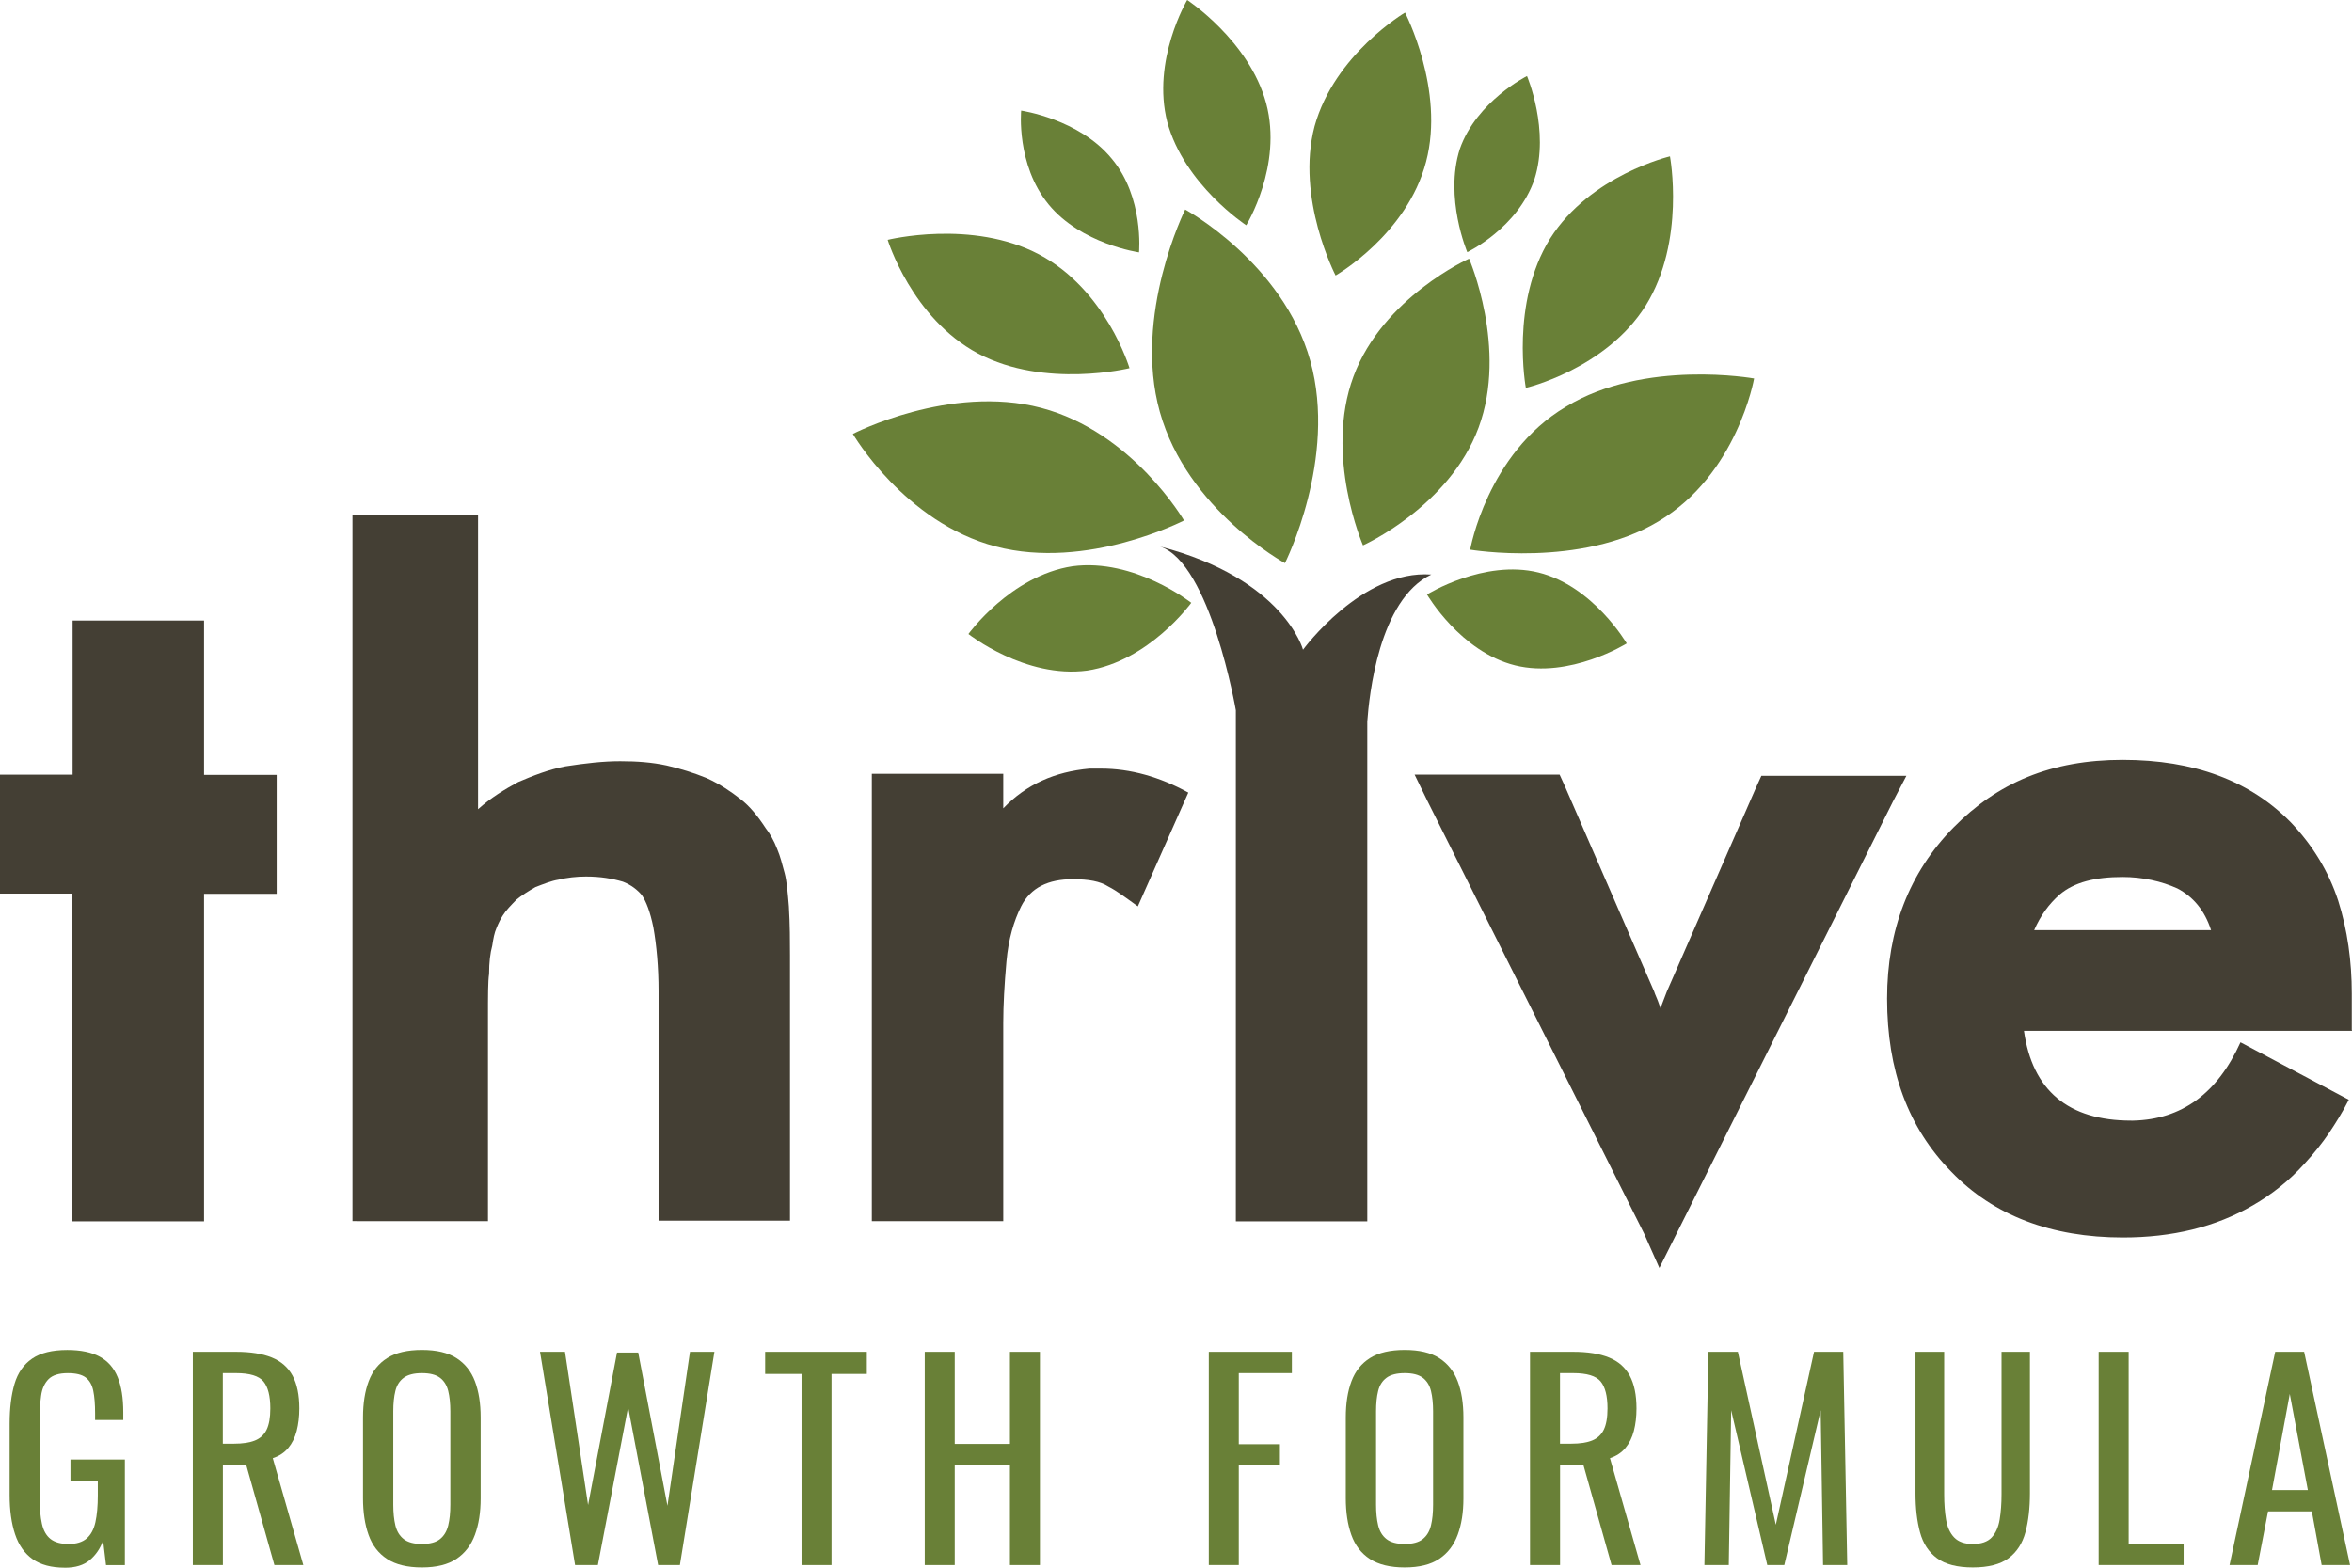
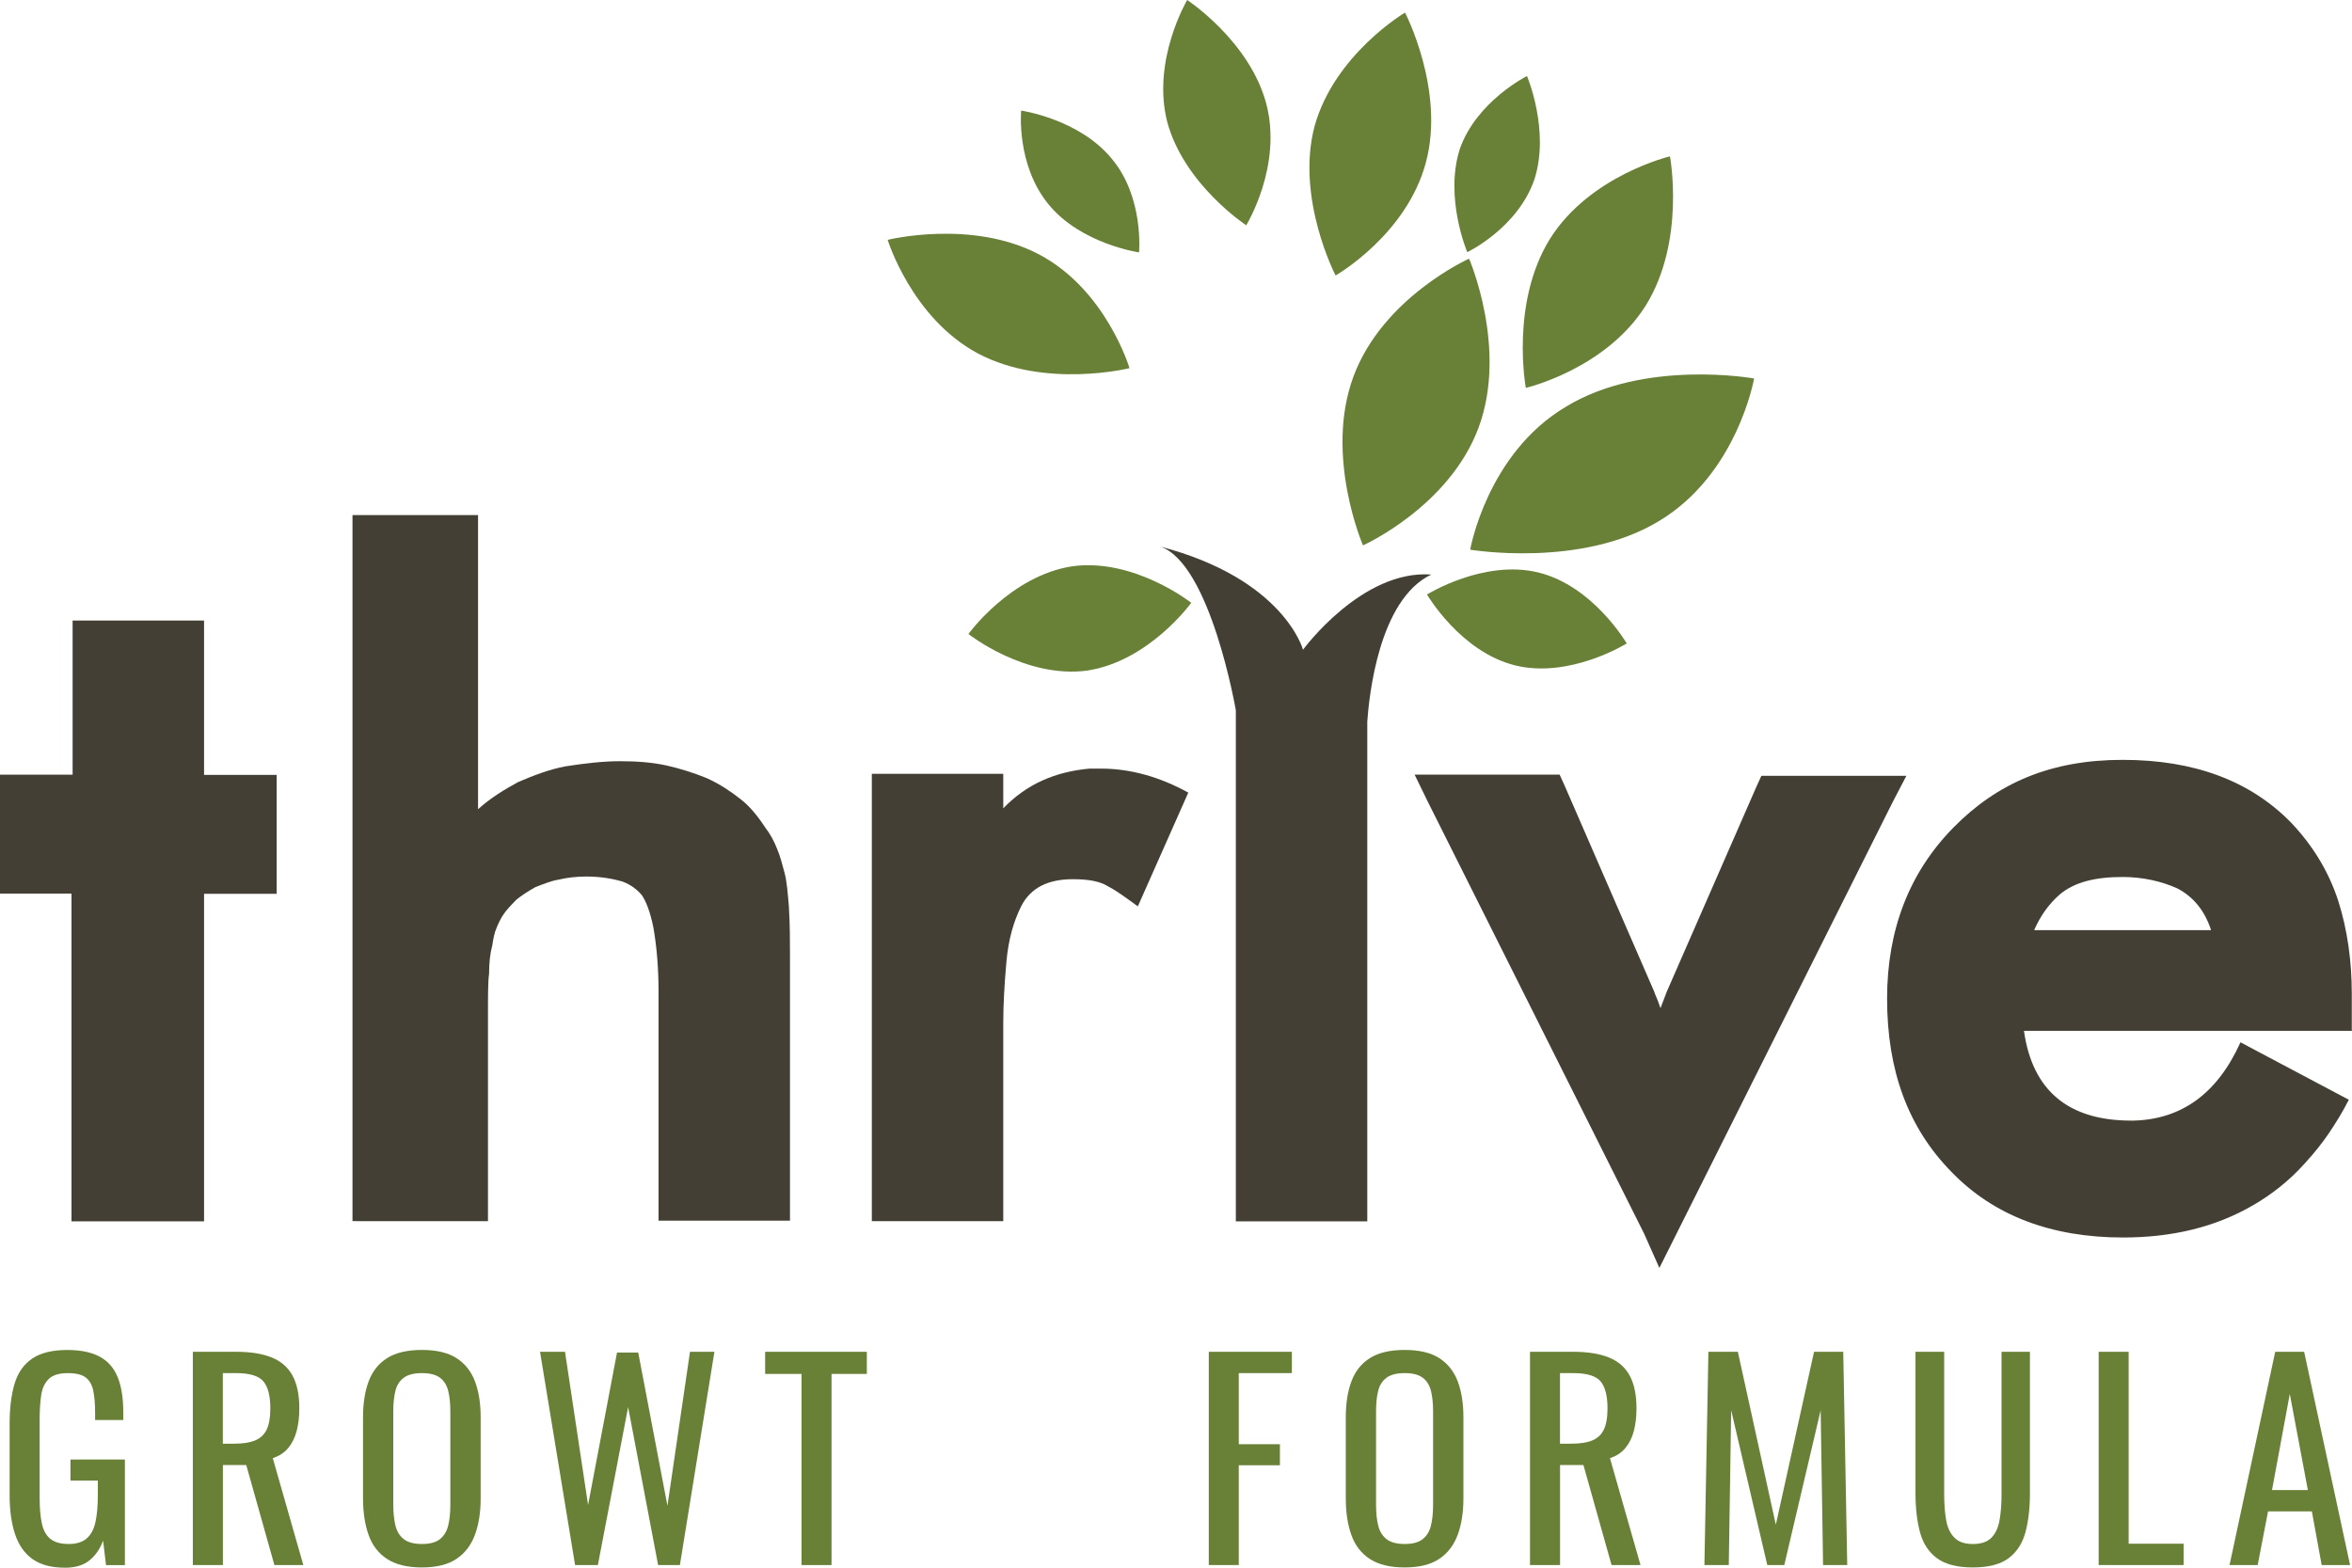
<svg xmlns="http://www.w3.org/2000/svg" width="183" height="122" viewBox="0 0 183 122" fill="none">
  <g clip-path="url(#clip0_228_941)">
    <path d="M5.563 69.541H0V60.286H5.65V48.291H15.877V60.303H21.527V69.558H15.877V95.047H5.563V69.538V69.541Z" fill="#443F34" />
    <path d="M27.74 95.031H37.967V79.126C37.967 77.503 37.967 76.369 38.053 75.791C38.053 74.901 38.141 74.167 38.3 73.592C38.387 73.016 38.46 72.613 38.634 72.213C38.793 71.812 38.967 71.479 39.127 71.234C39.373 70.834 39.777 70.431 40.183 70.011C40.587 69.68 41.08 69.366 41.663 69.033C42.313 68.788 42.896 68.544 43.459 68.457C44.11 68.299 44.849 68.213 45.589 68.213C46.733 68.213 47.632 68.371 48.459 68.613C49.109 68.858 49.602 69.258 49.939 69.661C50.272 70.15 50.589 70.954 50.836 72.174C51.082 73.553 51.239 75.266 51.239 77.134V94.995H61.466V74.34C61.466 73.292 61.466 71.983 61.379 70.534C61.292 69.486 61.219 68.579 61.045 67.932C60.869 67.287 60.712 66.639 60.465 66.064C60.218 65.419 59.885 64.841 59.568 64.44C58.988 63.551 58.335 62.73 57.598 62.172C56.858 61.596 56.048 61.037 54.974 60.548C53.988 60.148 52.932 59.814 51.858 59.57C50.715 59.325 49.571 59.239 48.251 59.239C46.931 59.239 45.558 59.397 43.991 59.639C42.688 59.884 41.458 60.373 40.312 60.862C39.255 61.438 38.182 62.085 37.195 62.975V40.085H27.426V95.028H27.742L27.74 95.031Z" fill="#443F34" />
    <path d="M78.06 60.217H67.834V95.031H78.06V79.613C78.06 78.234 78.147 76.611 78.307 74.829C78.467 73.047 78.887 71.668 79.451 70.534C80.19 69.066 81.581 68.421 83.464 68.421C84.697 68.421 85.594 68.579 86.244 68.996C86.894 69.327 87.634 69.886 88.531 70.534L92.457 61.682C90.24 60.459 87.951 59.814 85.664 59.814H84.767C82.074 60.059 79.857 61.037 78.06 62.905V60.217Z" fill="#443F34" />
    <path d="M129.106 98.681L130.409 96.079L147.272 62.399L148.329 60.373H137.046L136.642 61.263L129.689 77.167C129.602 77.412 129.529 77.567 129.442 77.812C129.355 78.057 129.283 78.213 129.196 78.457L129.109 78.213C128.949 77.723 128.775 77.409 128.705 77.165L121.752 61.171L121.348 60.282H110.065L111.051 62.308L127.914 95.987L129.111 98.676L129.106 98.681Z" fill="#443F34" />
    <path d="M158.27 72.385C158.763 71.251 159.414 70.359 160.24 69.627C161.384 68.649 163.021 68.248 165.151 68.248C166.7 68.248 168.178 68.579 169.411 69.138C170.644 69.783 171.54 70.848 172.034 72.385H158.27ZM182.983 80.172V77.325C182.983 74.812 182.649 72.366 181.927 70.097C181.187 67.828 179.956 65.802 178.247 64.003C175.061 60.756 170.714 59.133 165.151 59.133C159.588 59.133 155.417 60.915 151.984 64.406C148.551 67.898 146.827 72.368 146.827 77.711C146.827 83.316 148.464 87.766 151.827 91.189C155.101 94.594 159.607 96.304 165.17 96.304C169.007 96.304 172.37 95.5 175.307 93.791C176.697 92.987 178.087 91.922 179.32 90.543C180.06 89.74 180.711 88.92 181.204 88.186C181.697 87.452 182.26 86.563 182.753 85.584L174.323 81.114C172.527 85.095 169.747 87.119 165.98 87.208H165.82C160.91 87.208 158.127 84.85 157.477 80.224H183V80.172H182.983Z" fill="#443F34" />
    <path d="M111.363 44.713C105.96 44.313 101.383 50.562 101.383 50.562C101.383 50.562 99.904 45.044 90.26 42.531C94.186 43.823 96.156 55.277 96.156 55.277V95.05H106.383V56.15C106.523 54.212 107.263 46.67 111.363 44.713Z" fill="#443F34" />
    <path d="M114.303 20.13C114.303 20.13 117.33 27.113 115.043 33.276C112.756 39.44 106.049 42.442 106.049 42.442C106.049 42.442 103.022 35.459 105.309 29.296C107.597 23.132 114.303 20.13 114.303 20.13Z" fill="#698037" />
    <path d="M129.933 12.168C129.933 12.168 131.166 18.751 128.05 23.777C124.933 28.737 118.72 30.185 118.72 30.185C118.72 30.185 117.487 23.602 120.603 18.576C123.72 13.636 129.933 12.168 129.933 12.168Z" fill="#698037" />
    <path d="M109.32 0.979C109.32 0.979 112.437 6.983 110.957 12.588C109.477 18.262 103.917 21.439 103.917 21.439C103.917 21.439 100.801 15.434 102.28 9.83C103.83 4.226 109.32 0.979 109.32 0.979Z" fill="#698037" />
    <path d="M69.067 18.665C69.067 18.665 75.614 17.041 80.843 19.799C86.07 22.557 87.883 28.651 87.883 28.651C87.883 28.651 81.336 30.274 76.107 27.516C70.933 24.758 69.067 18.665 69.067 18.665Z" fill="#698037" />
    <path d="M118.81 5.918C118.81 5.918 120.606 10.144 119.39 13.95C118.087 17.756 114.163 19.624 114.163 19.624C114.163 19.624 112.367 15.398 113.583 11.592C114.886 7.873 118.81 5.918 118.81 5.918Z" fill="#698037" />
    <path d="M79.453 8.607C79.453 8.607 83.959 9.252 86.493 12.343C89.027 15.346 88.623 19.641 88.623 19.641C88.623 19.641 84.117 18.996 81.583 15.904C79.049 12.813 79.453 8.607 79.453 8.607Z" fill="#698037" />
    <path d="M92.37 0C92.37 0 97.194 3.161 98.513 8.031C99.817 12.902 96.964 17.53 96.964 17.53C96.964 17.53 92.141 14.37 90.821 9.499C89.588 4.698 92.37 0 92.37 0Z" fill="#698037" />
    <path d="M136.48 29.454C136.48 29.454 135.177 36.926 129.034 40.576C122.98 44.226 114.39 42.776 114.39 42.776C114.39 42.776 115.693 35.303 121.836 31.653C127.963 27.917 136.48 29.454 136.48 29.454Z" fill="#698037" />
    <path d="M126.57 50.073C126.57 50.073 122.153 52.831 117.893 51.783C113.633 50.735 111.03 46.265 111.03 46.265C111.03 46.265 115.447 43.507 119.706 44.555C123.966 45.603 126.57 50.073 126.57 50.073Z" fill="#698037" />
-     <path d="M92.213 16.307C92.213 16.307 99.817 20.444 101.947 28.075C104.077 35.706 99.976 43.823 99.976 43.823C99.976 43.823 92.373 39.687 90.243 32.056C88.13 24.514 92.213 16.307 92.213 16.307Z" fill="#698037" />
-     <path d="M66.357 33.766C66.357 33.766 73.89 29.871 81 31.739C88.111 33.607 92.124 40.504 92.124 40.504C92.124 40.504 84.59 44.399 77.48 42.531C70.37 40.663 66.357 33.766 66.357 33.766Z" fill="#698037" />
    <path d="M75.35 49.339C75.35 49.339 78.624 44.8 83.447 44.066C88.27 43.421 92.687 46.912 92.687 46.912C92.687 46.912 89.414 51.452 84.59 52.186C79.767 52.831 75.35 49.339 75.35 49.339Z" fill="#698037" />
    <path d="M5.046 122C3.999 122 3.162 121.777 2.536 121.334C1.91 120.89 1.455 120.245 1.173 119.398C0.89 118.552 0.749 117.533 0.749 116.346V110.794C0.749 109.578 0.878 108.544 1.131 107.691C1.385 106.837 1.84 106.185 2.495 105.734C3.15 105.283 4.062 105.058 5.232 105.058C6.279 105.058 7.122 105.233 7.763 105.58C8.404 105.928 8.868 106.461 9.158 107.178C9.448 107.895 9.591 108.799 9.591 109.892V110.506H7.4V109.993C7.4 109.269 7.352 108.679 7.255 108.221C7.159 107.763 6.963 107.422 6.668 107.197C6.37 106.971 5.906 106.859 5.273 106.859C4.584 106.859 4.086 107.017 3.776 107.329C3.467 107.643 3.273 108.07 3.199 108.609C3.124 109.149 3.085 109.76 3.085 110.444V116.59C3.085 117.382 3.143 118.046 3.261 118.578C3.377 119.111 3.602 119.506 3.933 119.768C4.265 120.027 4.731 120.156 5.338 120.156C5.945 120.156 6.412 120.012 6.743 119.727C7.074 119.439 7.301 119.017 7.425 118.456C7.548 117.897 7.611 117.199 7.611 116.367V115.221H5.483V113.583H9.716V121.799H8.249L8.022 119.892C7.802 120.506 7.456 121.012 6.989 121.408C6.52 121.804 5.875 122.003 5.048 122.003L5.046 122Z" fill="#698037" />
    <path d="M15.004 121.796V105.199H18.372C19.486 105.199 20.41 105.345 21.14 105.64C21.87 105.935 22.409 106.405 22.762 107.055C23.113 107.705 23.289 108.554 23.289 109.606C23.289 110.249 23.219 110.832 23.084 111.357C22.946 111.882 22.726 112.326 22.424 112.688C22.121 113.05 21.72 113.314 21.224 113.477L23.601 121.796H21.35L19.16 114.009H17.342V121.796H15.009H15.004ZM17.337 112.35H18.224C18.884 112.35 19.423 112.268 19.834 112.103C20.245 111.937 20.55 111.659 20.743 111.264C20.937 110.868 21.033 110.314 21.033 109.604C21.033 108.635 20.854 107.935 20.497 107.503C20.139 107.074 19.428 106.858 18.369 106.858H17.337V112.35Z" fill="#698037" />
    <path d="M32.829 121.981C31.7 121.981 30.798 121.762 30.124 121.326C29.449 120.89 28.968 120.264 28.678 119.451C28.388 118.638 28.245 117.686 28.245 116.592V110.302C28.245 109.208 28.393 108.271 28.69 107.484C28.985 106.7 29.468 106.098 30.136 105.681C30.803 105.263 31.702 105.055 32.831 105.055C33.96 105.055 34.855 105.266 35.517 105.69C36.177 106.115 36.656 106.714 36.953 107.494C37.248 108.273 37.398 109.208 37.398 110.302V116.611C37.398 117.69 37.251 118.633 36.953 119.439C36.656 120.244 36.18 120.87 35.517 121.314C34.857 121.758 33.96 121.981 32.831 121.981H32.829ZM32.829 120.156C33.448 120.156 33.917 120.029 34.234 119.777C34.55 119.525 34.763 119.17 34.874 118.712C34.986 118.254 35.039 117.719 35.039 117.103V109.829C35.039 109.215 34.983 108.685 34.874 108.242C34.763 107.798 34.55 107.458 34.234 107.218C33.917 106.978 33.448 106.858 32.829 106.858C32.21 106.858 31.739 106.978 31.415 107.218C31.091 107.458 30.873 107.798 30.764 108.242C30.653 108.685 30.6 109.215 30.6 109.829V117.103C30.6 117.717 30.655 118.254 30.764 118.712C30.875 119.17 31.091 119.525 31.415 119.777C31.739 120.029 32.21 120.156 32.829 120.156Z" fill="#698037" />
    <path d="M44.745 121.796L42.018 105.199H43.96L45.756 117.122L48.007 105.259H49.658L51.931 117.182L53.686 105.196H55.586L52.9 121.794H51.205L48.872 109.501L46.518 121.794H44.741L44.745 121.796Z" fill="#698037" />
    <path d="M62.365 121.796V106.921H59.534V105.199H67.445V106.921H64.698V121.796H62.365Z" fill="#698037" />
-     <path d="M71.951 121.796V105.199H74.284V112.369H78.58V105.199H80.913V121.796H78.58V114.031H74.284V121.796H71.951Z" fill="#698037" />
    <path d="M94.051 121.796V105.199H100.515V106.858H96.384V112.391H99.585V114.029H96.384V121.794H94.051V121.796Z" fill="#698037" />
    <path d="M109.294 121.981C108.165 121.981 107.263 121.762 106.588 121.326C105.914 120.89 105.433 120.264 105.143 119.451C104.853 118.638 104.71 117.686 104.71 116.592V110.302C104.71 109.208 104.857 108.271 105.155 107.484C105.45 106.7 105.933 106.098 106.6 105.681C107.268 105.263 108.167 105.055 109.296 105.055C110.425 105.055 111.32 105.266 111.982 105.69C112.642 106.115 113.121 106.714 113.418 107.494C113.713 108.273 113.863 109.208 113.863 110.302V116.611C113.863 117.69 113.716 118.633 113.418 119.439C113.121 120.244 112.645 120.87 111.982 121.314C111.322 121.758 110.425 121.981 109.296 121.981H109.294ZM109.294 120.156C109.913 120.156 110.382 120.029 110.698 119.777C111.015 119.525 111.228 119.17 111.339 118.712C111.45 118.254 111.503 117.719 111.503 117.103V109.829C111.503 109.215 111.448 108.685 111.339 108.242C111.228 107.798 111.015 107.458 110.698 107.218C110.382 106.978 109.913 106.858 109.294 106.858C108.675 106.858 108.203 106.978 107.879 107.218C107.555 107.458 107.338 107.798 107.229 108.242C107.118 108.685 107.065 109.215 107.065 109.829V117.103C107.065 117.717 107.12 118.254 107.229 118.712C107.34 119.17 107.555 119.525 107.879 119.777C108.203 120.029 108.675 120.156 109.294 120.156Z" fill="#698037" />
    <path d="M119.044 121.796V105.199H122.412C123.526 105.199 124.45 105.345 125.18 105.64C125.91 105.935 126.449 106.405 126.802 107.055C127.153 107.705 127.329 108.554 127.329 109.606C127.329 110.249 127.259 110.832 127.124 111.357C126.986 111.882 126.766 112.326 126.464 112.688C126.162 113.05 125.76 113.314 125.265 113.477L127.641 121.796H125.39L123.2 114.009H121.382V121.796H119.049H119.044ZM121.377 112.35H122.264C122.924 112.35 123.463 112.268 123.874 112.103C124.285 111.937 124.59 111.659 124.783 111.264C124.977 110.868 125.074 110.314 125.074 109.604C125.074 108.635 124.895 107.935 124.537 107.503C124.179 107.074 123.468 106.858 122.409 106.858H121.377V112.35Z" fill="#698037" />
    <path d="M132.614 121.796L132.924 105.199H135.216L138.17 118.659L141.144 105.199H143.416L143.726 121.796H141.845L141.659 109.748L138.828 121.796H137.505L134.696 109.748L134.51 121.796H132.609H132.614Z" fill="#698037" />
    <path d="M153.498 121.981C152.286 121.981 151.356 121.741 150.71 121.264C150.062 120.787 149.622 120.113 149.388 119.245C149.153 118.376 149.037 117.364 149.037 116.201V105.199H151.269V116.304C151.269 117.014 151.317 117.664 151.414 118.252C151.51 118.839 151.721 119.305 152.045 119.645C152.369 119.986 152.855 120.158 153.5 120.158C154.146 120.158 154.648 119.988 154.968 119.645C155.284 119.305 155.49 118.839 155.586 118.252C155.683 117.664 155.732 117.017 155.732 116.304V105.199H157.941V116.201C157.941 117.362 157.825 118.376 157.591 119.245C157.356 120.113 156.919 120.784 156.278 121.264C155.637 121.741 154.711 121.981 153.5 121.981H153.498Z" fill="#698037" />
    <path d="M163.289 121.796V105.199H165.622V120.134H169.899V121.794H163.289V121.796Z" fill="#698037" />
    <path d="M173.472 121.796L177.026 105.199H179.277L182.85 121.796H180.64L179.876 117.616H176.468L175.662 121.796H173.472ZM176.777 115.957H179.565L178.16 108.477L176.777 115.957Z" fill="#698037" />
  </g>
  <defs>
    <clipPath id="clip0_228_941">
      <rect width="183" height="122" fill="white" />
    </clipPath>
  </defs>
</svg>